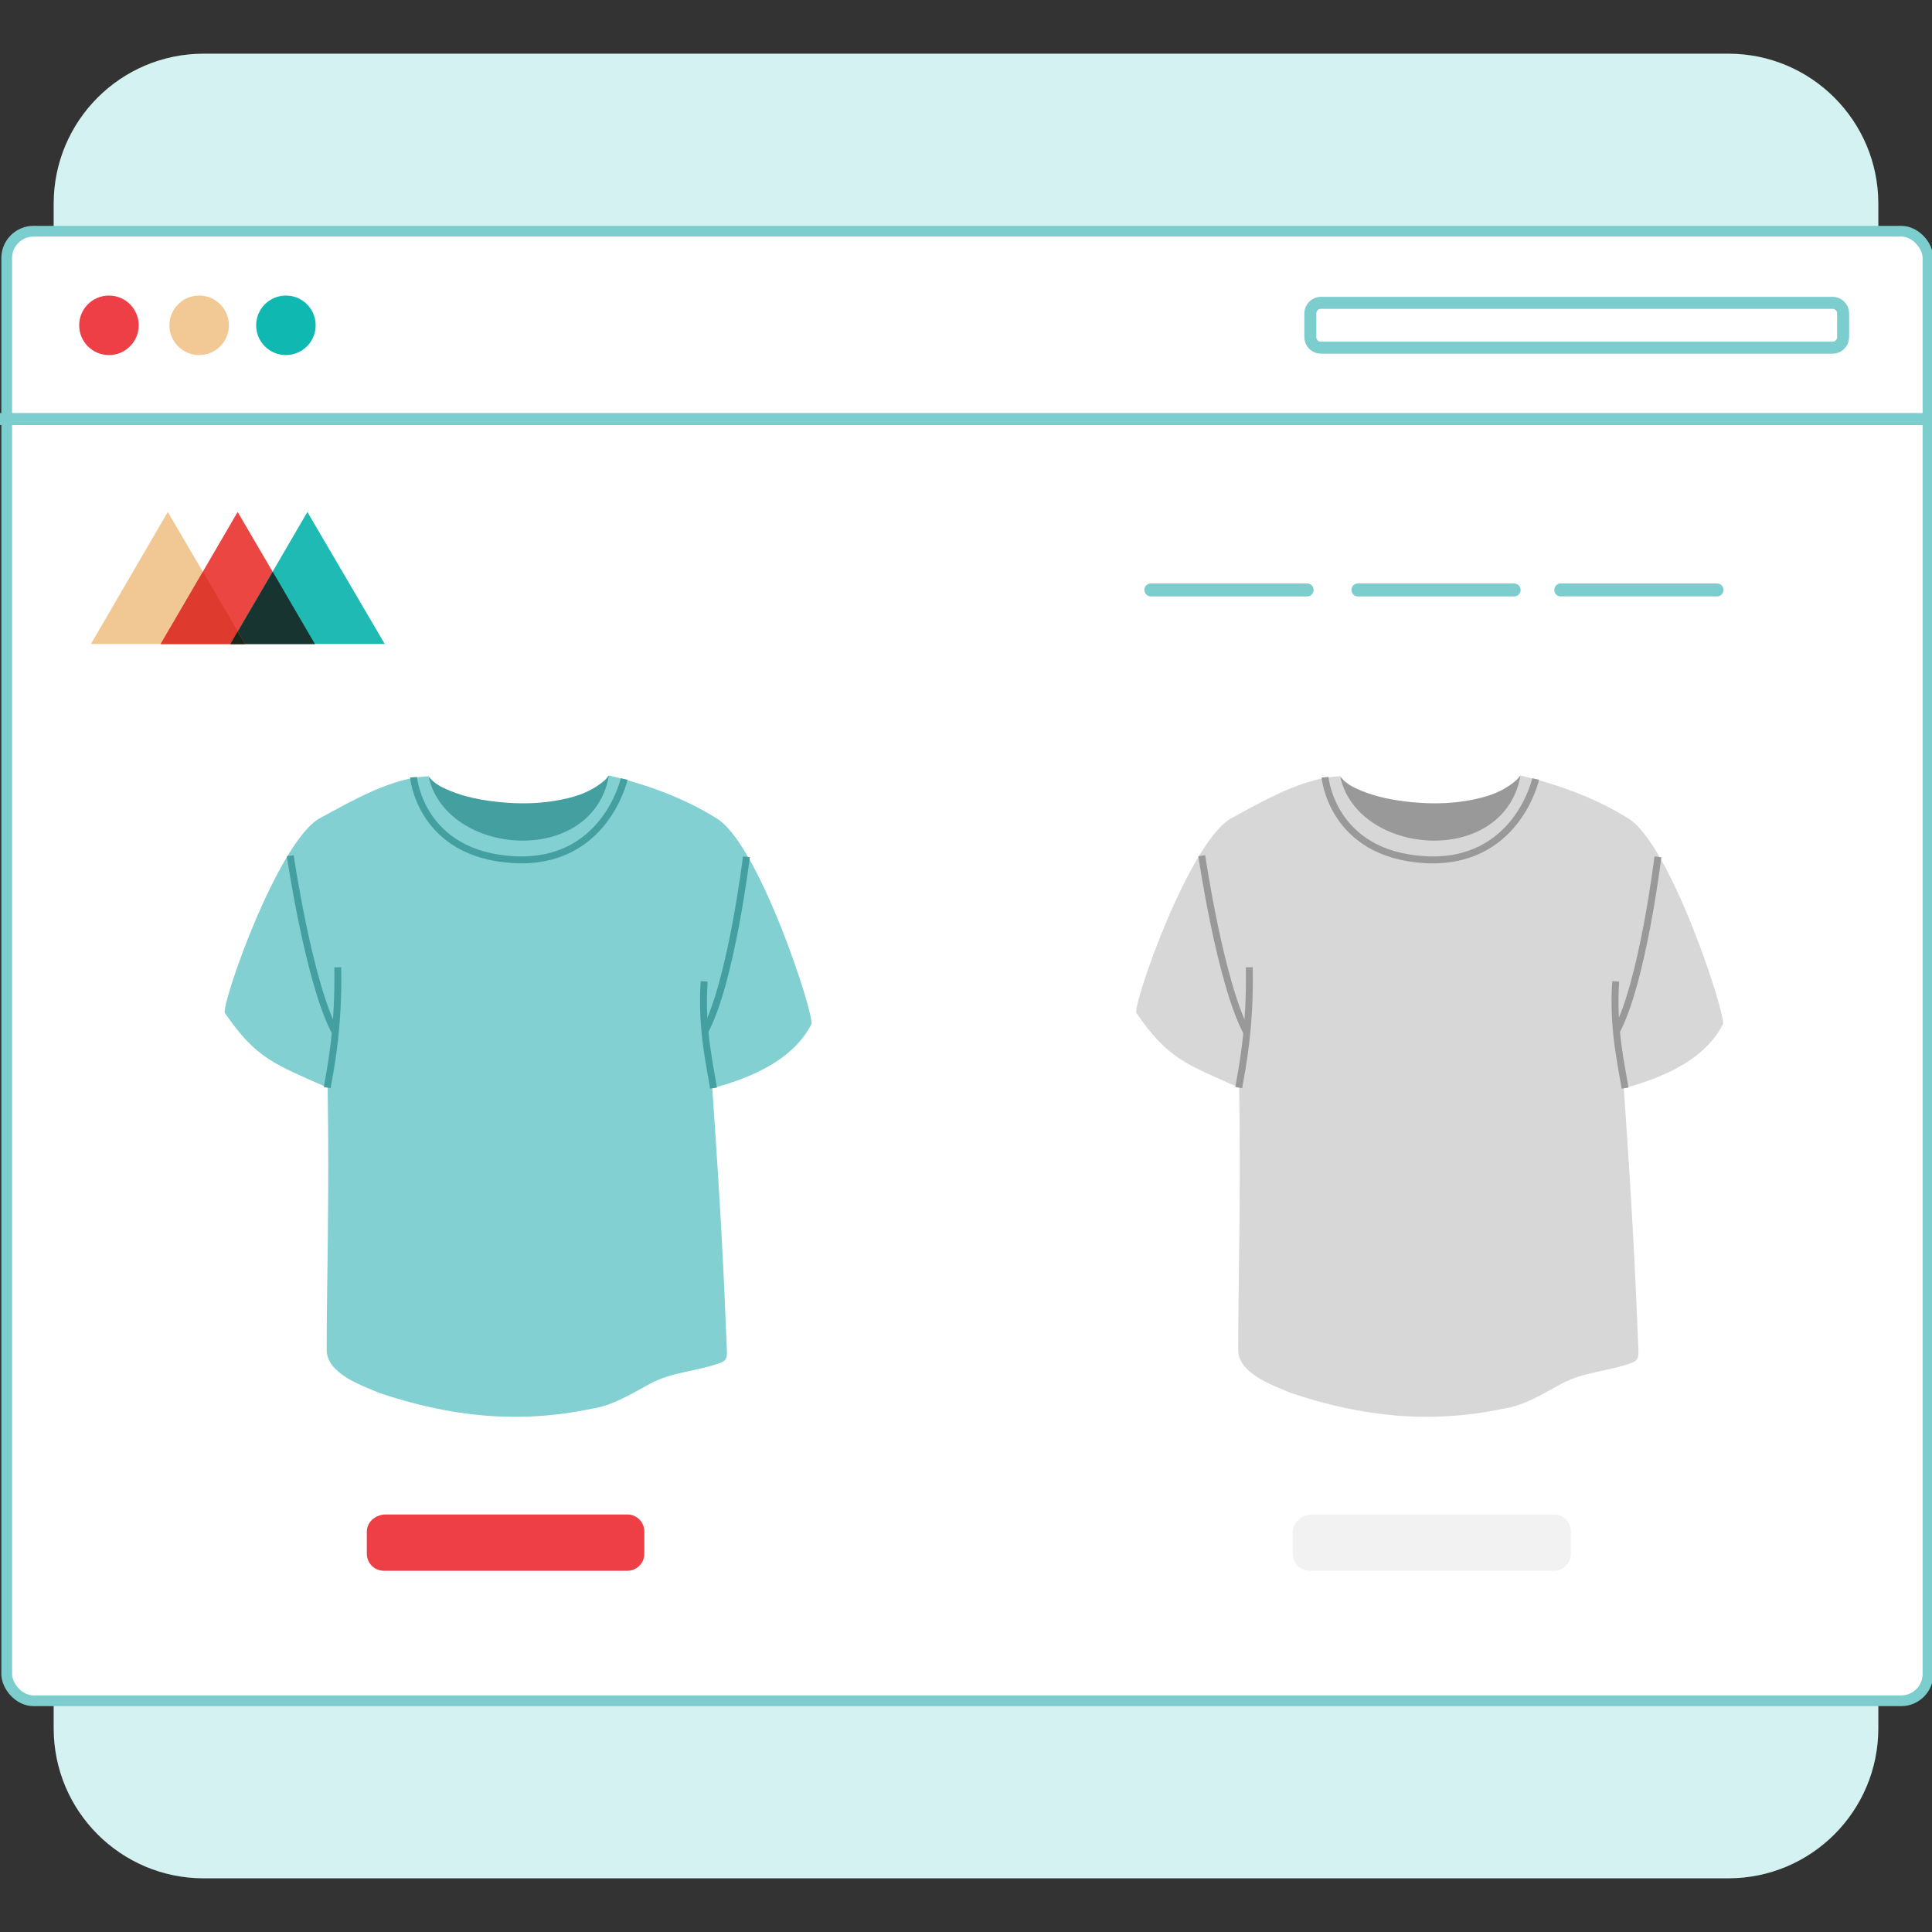
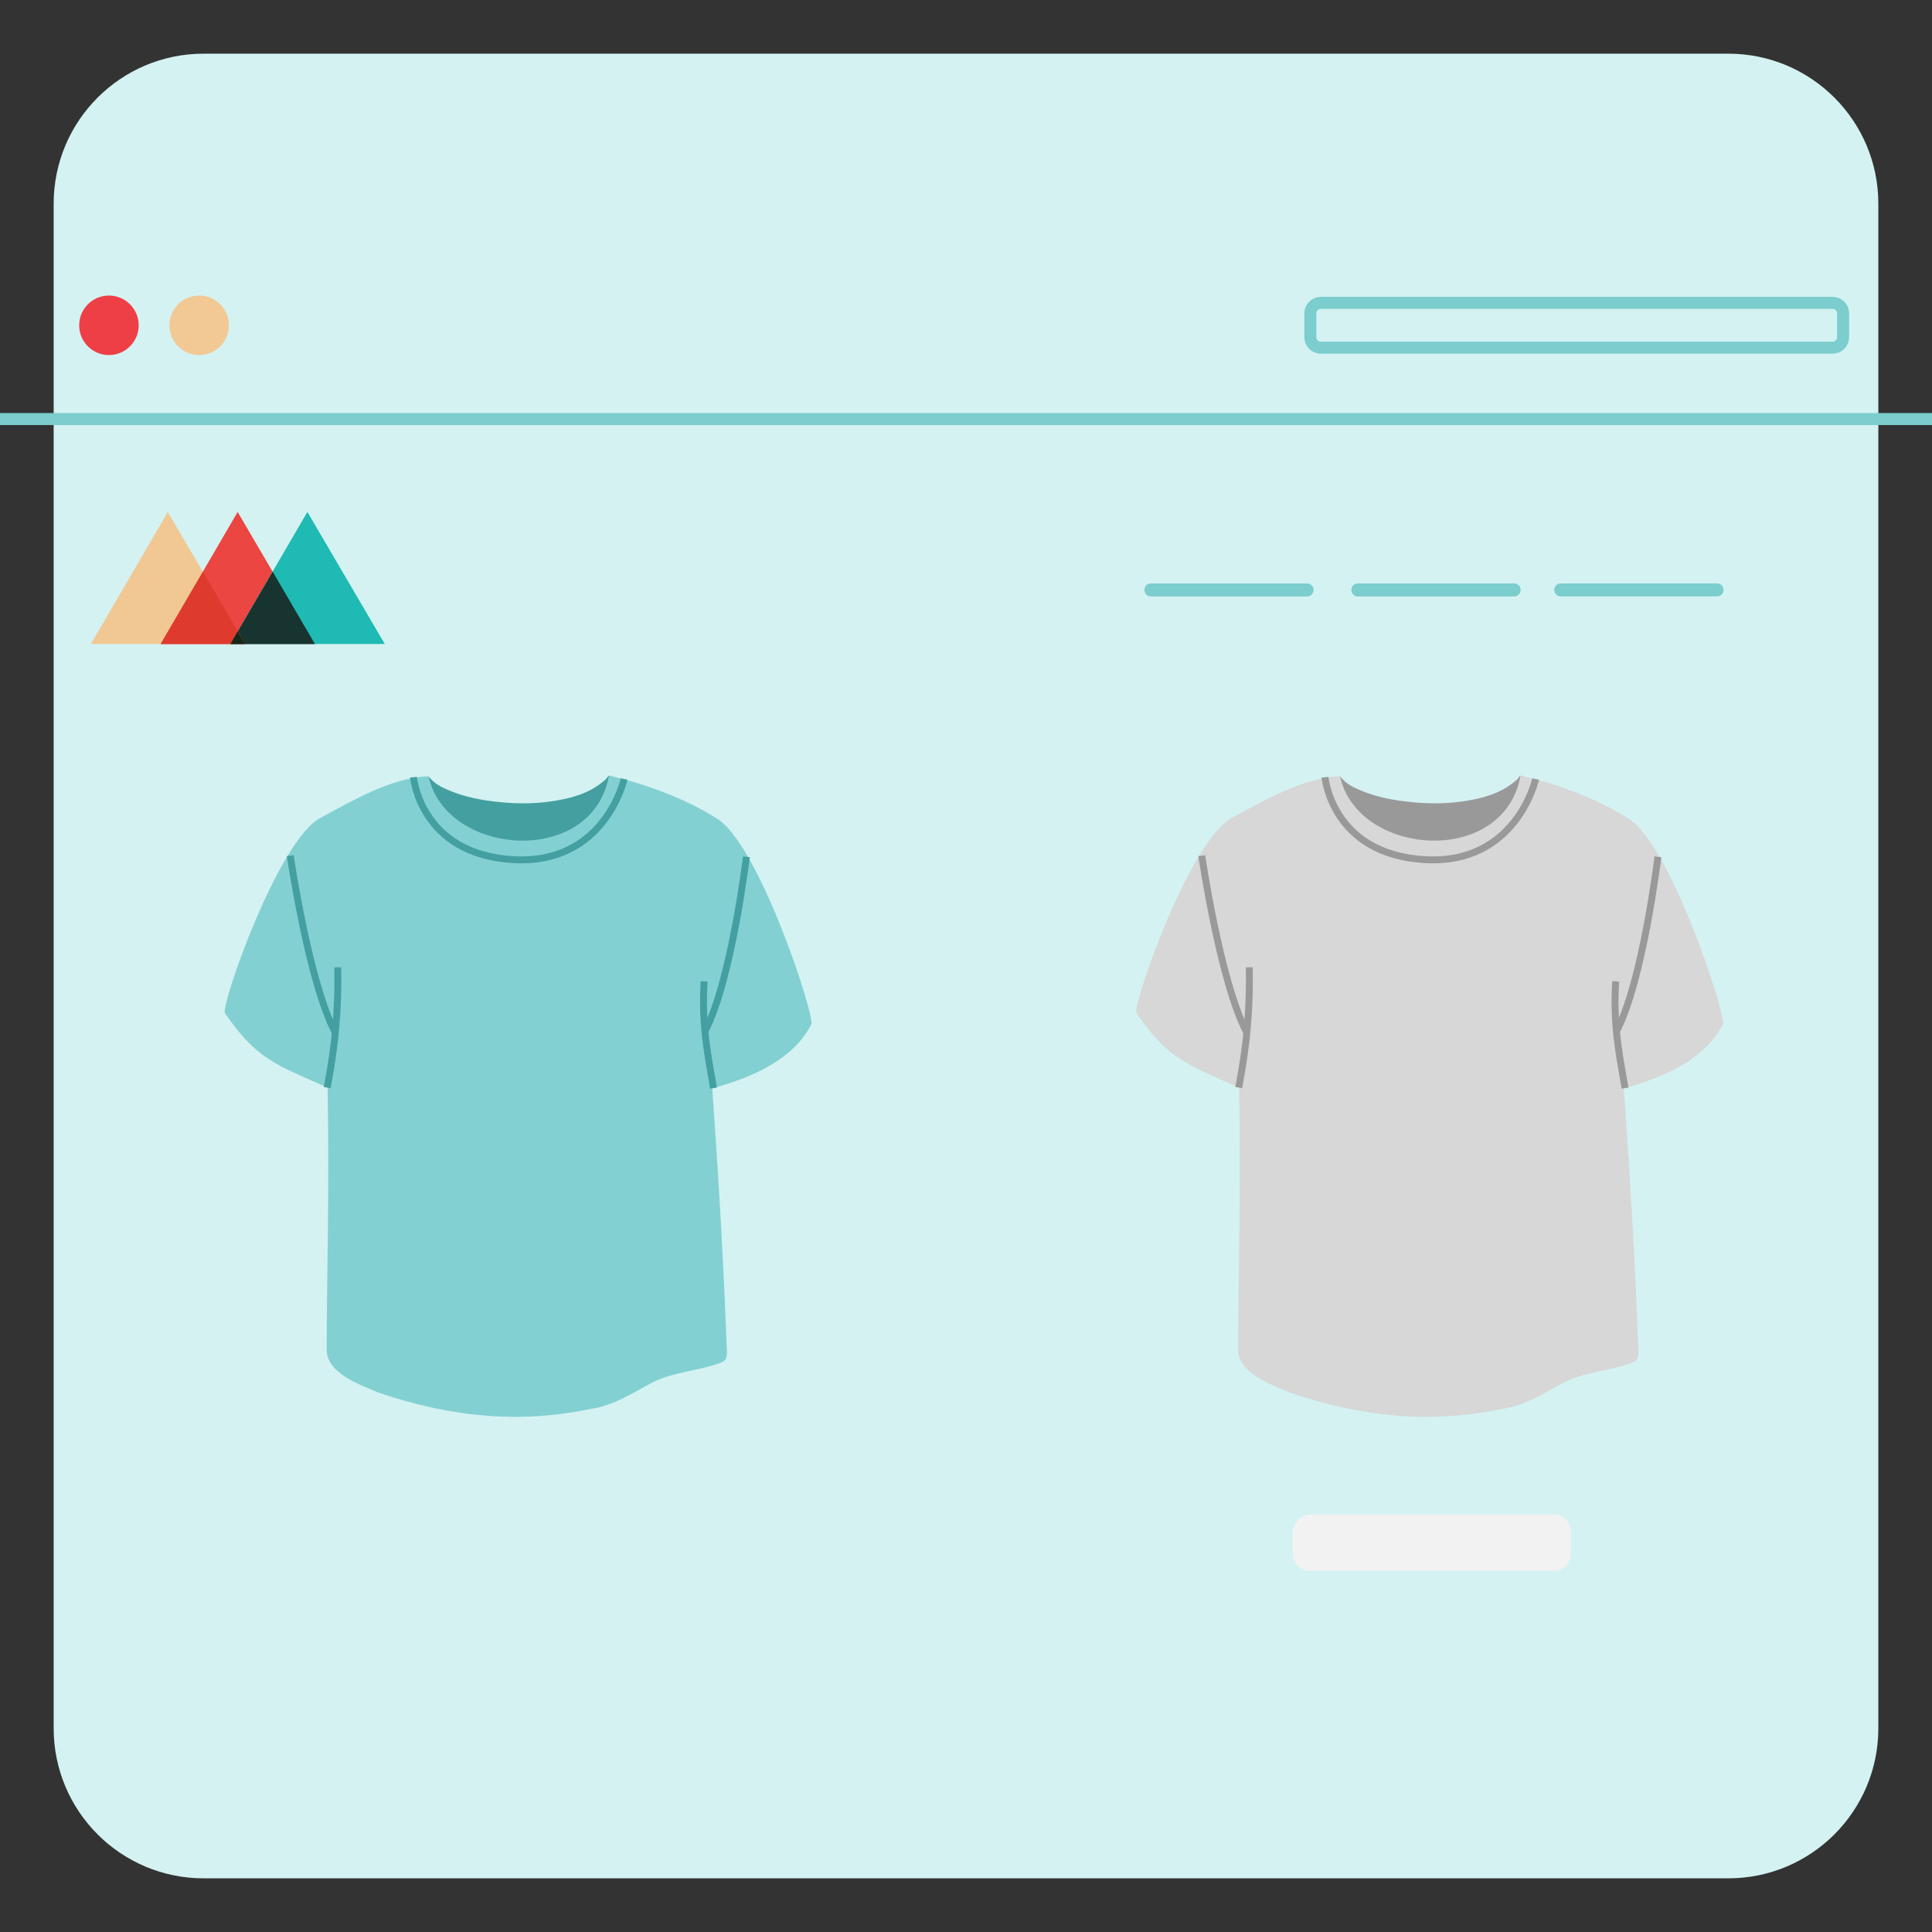
<svg xmlns="http://www.w3.org/2000/svg" width="180" height="180" viewBox="0 0 180 180" fill="none">
  <rect x="0" y="0" width="180" height="180" fill="#333333" stroke="none" />
  <g clip-path="url(#clip0_3627_30320)">
    <path d="M161.023 5H18.977C11.258 5 5 11.258 5 18.977V161.023C5 168.742 11.258 175 18.977 175H161.023C168.742 175 175 168.742 175 161.023V18.977C175 11.258 168.742 5 161.023 5Z" fill="#D4F2F2" />
-     <rect x="0.625" y="21.542" width="179" height="136.916" rx="2.5" fill="white" stroke="#7CCDCD" />
    <path d="M10.149 33.081C11.681 33.081 12.922 31.84 12.922 30.309C12.922 28.777 11.681 27.536 10.149 27.536C8.618 27.536 7.377 28.777 7.377 30.309C7.377 31.84 8.618 33.081 10.149 33.081Z" fill="#EE3F47" />
-     <path d="M26.637 33.081C28.168 33.081 29.409 31.84 29.409 30.309C29.409 28.777 28.168 27.536 26.637 27.536C25.106 27.536 23.864 28.777 23.864 30.309C23.864 31.84 25.106 33.081 26.637 33.081Z" fill="#0FB9B2" />
    <path d="M18.556 33.081C20.087 33.081 21.328 31.84 21.328 30.309C21.328 28.777 20.087 27.536 18.556 27.536C17.024 27.536 15.783 28.777 15.783 30.309C15.783 31.84 17.024 33.081 18.556 33.081Z" fill="#F2C994" />
    <path d="M170.739 28.216H123.062C122.521 28.216 122.082 28.655 122.082 29.196V31.413C122.082 31.954 122.521 32.393 123.062 32.393H170.739C171.28 32.393 171.719 31.954 171.719 31.413V29.196C171.719 28.655 171.28 28.216 170.739 28.216Z" stroke="#7CCDCD" stroke-width="1.119" stroke-miterlimit="10" />
    <path d="M0 39.042L180 39.042" stroke="#7CCDCD" stroke-width="1.119" stroke-miterlimit="10" />
    <path d="M145.414 54.962H159.97" stroke="#7CCDCD" stroke-width="1.21" stroke-miterlimit="10" stroke-linecap="round" />
    <path d="M126.512 54.963H141.067" stroke="#7CCDCD" stroke-width="1.21" stroke-miterlimit="10" stroke-linecap="round" />
    <path d="M107.223 54.963H121.779" stroke="#7CCDCD" stroke-width="1.21" stroke-miterlimit="10" stroke-linecap="round" />
    <path d="M8.47 59.998L15.633 47.699L22.838 59.998H8.47Z" fill="#F1C893" />
    <path d="M14.973 59.998L22.141 47.699L29.341 59.998H14.973Z" fill="#EB4641" />
    <path d="M21.472 59.998L28.639 47.699L35.846 59.998H21.472Z" fill="#1EBAB3" />
    <path d="M21.472 59.999H29.338L25.408 53.264L21.472 59.999Z" fill="#173430" />
    <path d="M14.973 59.998H22.838L18.909 53.264L14.973 59.998Z" fill="#DF3A2E" />
    <path d="M21.472 59.999H22.835L22.137 58.835L21.472 59.999Z" fill="#15291B" />
-     <path d="M35.84 141.099H58.432C59.328 141.099 60.031 141.803 60.031 142.699V144.746C60.031 145.643 59.328 146.346 58.432 146.346H35.776C34.88 146.346 34.176 145.643 34.176 144.746V142.699C34.176 141.867 34.88 141.163 35.84 141.099Z" fill="#EE3F47" />
    <path d="M122.098 141.099H144.754C145.65 141.099 146.354 141.803 146.354 142.699V144.746C146.354 145.643 145.65 146.346 144.754 146.346H122.034C121.138 146.346 120.434 145.643 120.434 144.746V142.699C120.498 141.867 121.202 141.163 122.098 141.099Z" fill="#F2F2F2" />
    <path d="M133.119 79.168C138.376 79.415 141.533 75.506 141.666 72.251C141.62 72.283 141.575 72.328 141.533 72.393C141.412 72.576 141.231 72.725 141.058 72.866C139.756 73.921 138.205 74.352 136.594 74.615C134.88 74.895 133.155 74.903 131.432 74.725C129.867 74.564 128.324 74.283 126.859 73.68C126.1 73.369 125.366 73.013 124.856 72.327C124.856 74.725 127.69 78.915 133.119 79.168Z" fill="#999999" />
    <path d="M151.605 76.194C148.644 74.332 145.018 73.039 141.666 72.251C140.118 80.85 126.456 79.794 124.855 72.327C121.498 72.422 117.841 74.54 114.839 76.168C110.846 78.17 105.457 93.772 105.881 94.389C108.806 98.641 110.496 99.139 115.451 101.339C115.616 111.596 115.369 119.02 115.36 125.745C115.357 127.958 118.51 129.033 120.237 129.766C126.855 132.003 133.236 132.682 140.037 131.25C141.968 130.985 143.831 129.818 145.514 128.903C147.527 127.809 149.955 127.755 152.063 126.963C152.567 126.766 152.675 126.489 152.65 125.858C152.347 118.2 152.05 112.379 151.286 101.396C153.858 100.687 158.6 99.196 160.52 95.426C160.872 94.734 155.6 78.411 151.605 76.195V76.194ZM121.755 125.744C121.766 125.782 121.769 125.824 121.778 125.863C121.77 125.823 121.764 125.783 121.755 125.744Z" fill="#D6D7D6" />
    <path d="M123.45 72.412C123.45 72.412 124.074 79.55 132.683 80.088C141.292 80.626 143.075 72.58 143.075 72.58" stroke="#999999" stroke-width="0.645" stroke-miterlimit="10" />
    <path d="M154.465 79.829C154.465 79.829 153.051 91.477 150.599 96.081" stroke="#999999" stroke-width="0.645" stroke-miterlimit="10" />
    <path d="M151.399 101.378C151.097 99.372 150.224 95.817 150.532 91.432" stroke="#999999" stroke-width="0.645" stroke-miterlimit="10" />
    <path d="M111.966 79.723C111.966 79.723 113.697 91.581 116.16 96.185" stroke="#999999" stroke-width="0.645" stroke-miterlimit="10" />
    <path d="M115.411 101.33C115.746 99.429 116.499 95.726 116.394 90.121" stroke="#999999" stroke-width="0.645" stroke-miterlimit="10" />
    <path d="M48.194 79.168C53.45 79.415 56.606 75.506 56.74 72.251C56.694 72.283 56.649 72.328 56.606 72.393C56.487 72.576 56.305 72.725 56.132 72.866C54.83 73.921 53.279 74.352 51.668 74.615C49.954 74.895 48.23 74.903 46.506 74.725C44.941 74.564 43.399 74.283 41.934 73.68C41.174 73.369 40.44 73.013 39.93 72.327C39.93 74.725 42.764 78.915 48.194 79.168Z" fill="#44A0A0" />
    <path d="M66.68 76.194C63.719 74.332 60.093 73.039 56.741 72.251C55.193 80.85 41.531 79.794 39.93 72.327C36.573 72.422 32.916 74.54 29.915 76.168C25.921 78.17 20.532 93.772 20.956 94.389C23.882 98.641 25.572 99.139 30.526 101.339C30.692 111.596 30.444 119.02 30.435 125.745C30.432 127.958 33.585 129.033 35.312 129.766C41.93 132.003 48.311 132.682 55.112 131.25C57.043 130.985 58.907 129.818 60.589 128.903C62.602 127.809 65.03 127.755 67.138 126.963C67.643 126.766 67.751 126.489 67.725 125.858C67.422 118.2 67.126 112.379 66.361 101.396C68.934 100.687 73.675 99.196 75.595 95.426C75.948 94.734 70.675 78.411 66.68 76.195V76.194ZM36.831 125.744C36.841 125.782 36.844 125.824 36.853 125.863C36.845 125.823 36.839 125.783 36.831 125.744Z" fill="#83D0D2" />
    <path d="M38.526 72.411C38.526 72.411 39.15 79.549 47.759 80.087C56.368 80.625 58.151 72.579 58.151 72.579" stroke="#44A0A0" stroke-width="0.645" stroke-miterlimit="10" />
    <path d="M69.541 79.829C69.541 79.829 68.127 91.477 65.675 96.081" stroke="#44A0A0" stroke-width="0.645" stroke-miterlimit="10" />
    <path d="M66.474 101.378C66.172 99.372 65.299 95.818 65.607 91.433" stroke="#44A0A0" stroke-width="0.645" stroke-miterlimit="10" />
    <path d="M27.043 79.723C27.043 79.723 28.774 91.581 31.237 96.185" stroke="#44A0A0" stroke-width="0.645" stroke-miterlimit="10" />
    <path d="M30.486 101.329C30.822 99.428 31.574 95.725 31.469 90.12" stroke="#44A0A0" stroke-width="0.645" stroke-miterlimit="10" />
  </g>
  <defs>
    <clipPath id="clip0_3627_30320">
      <rect width="180" height="180" fill="white" />
    </clipPath>
  </defs>
</svg>